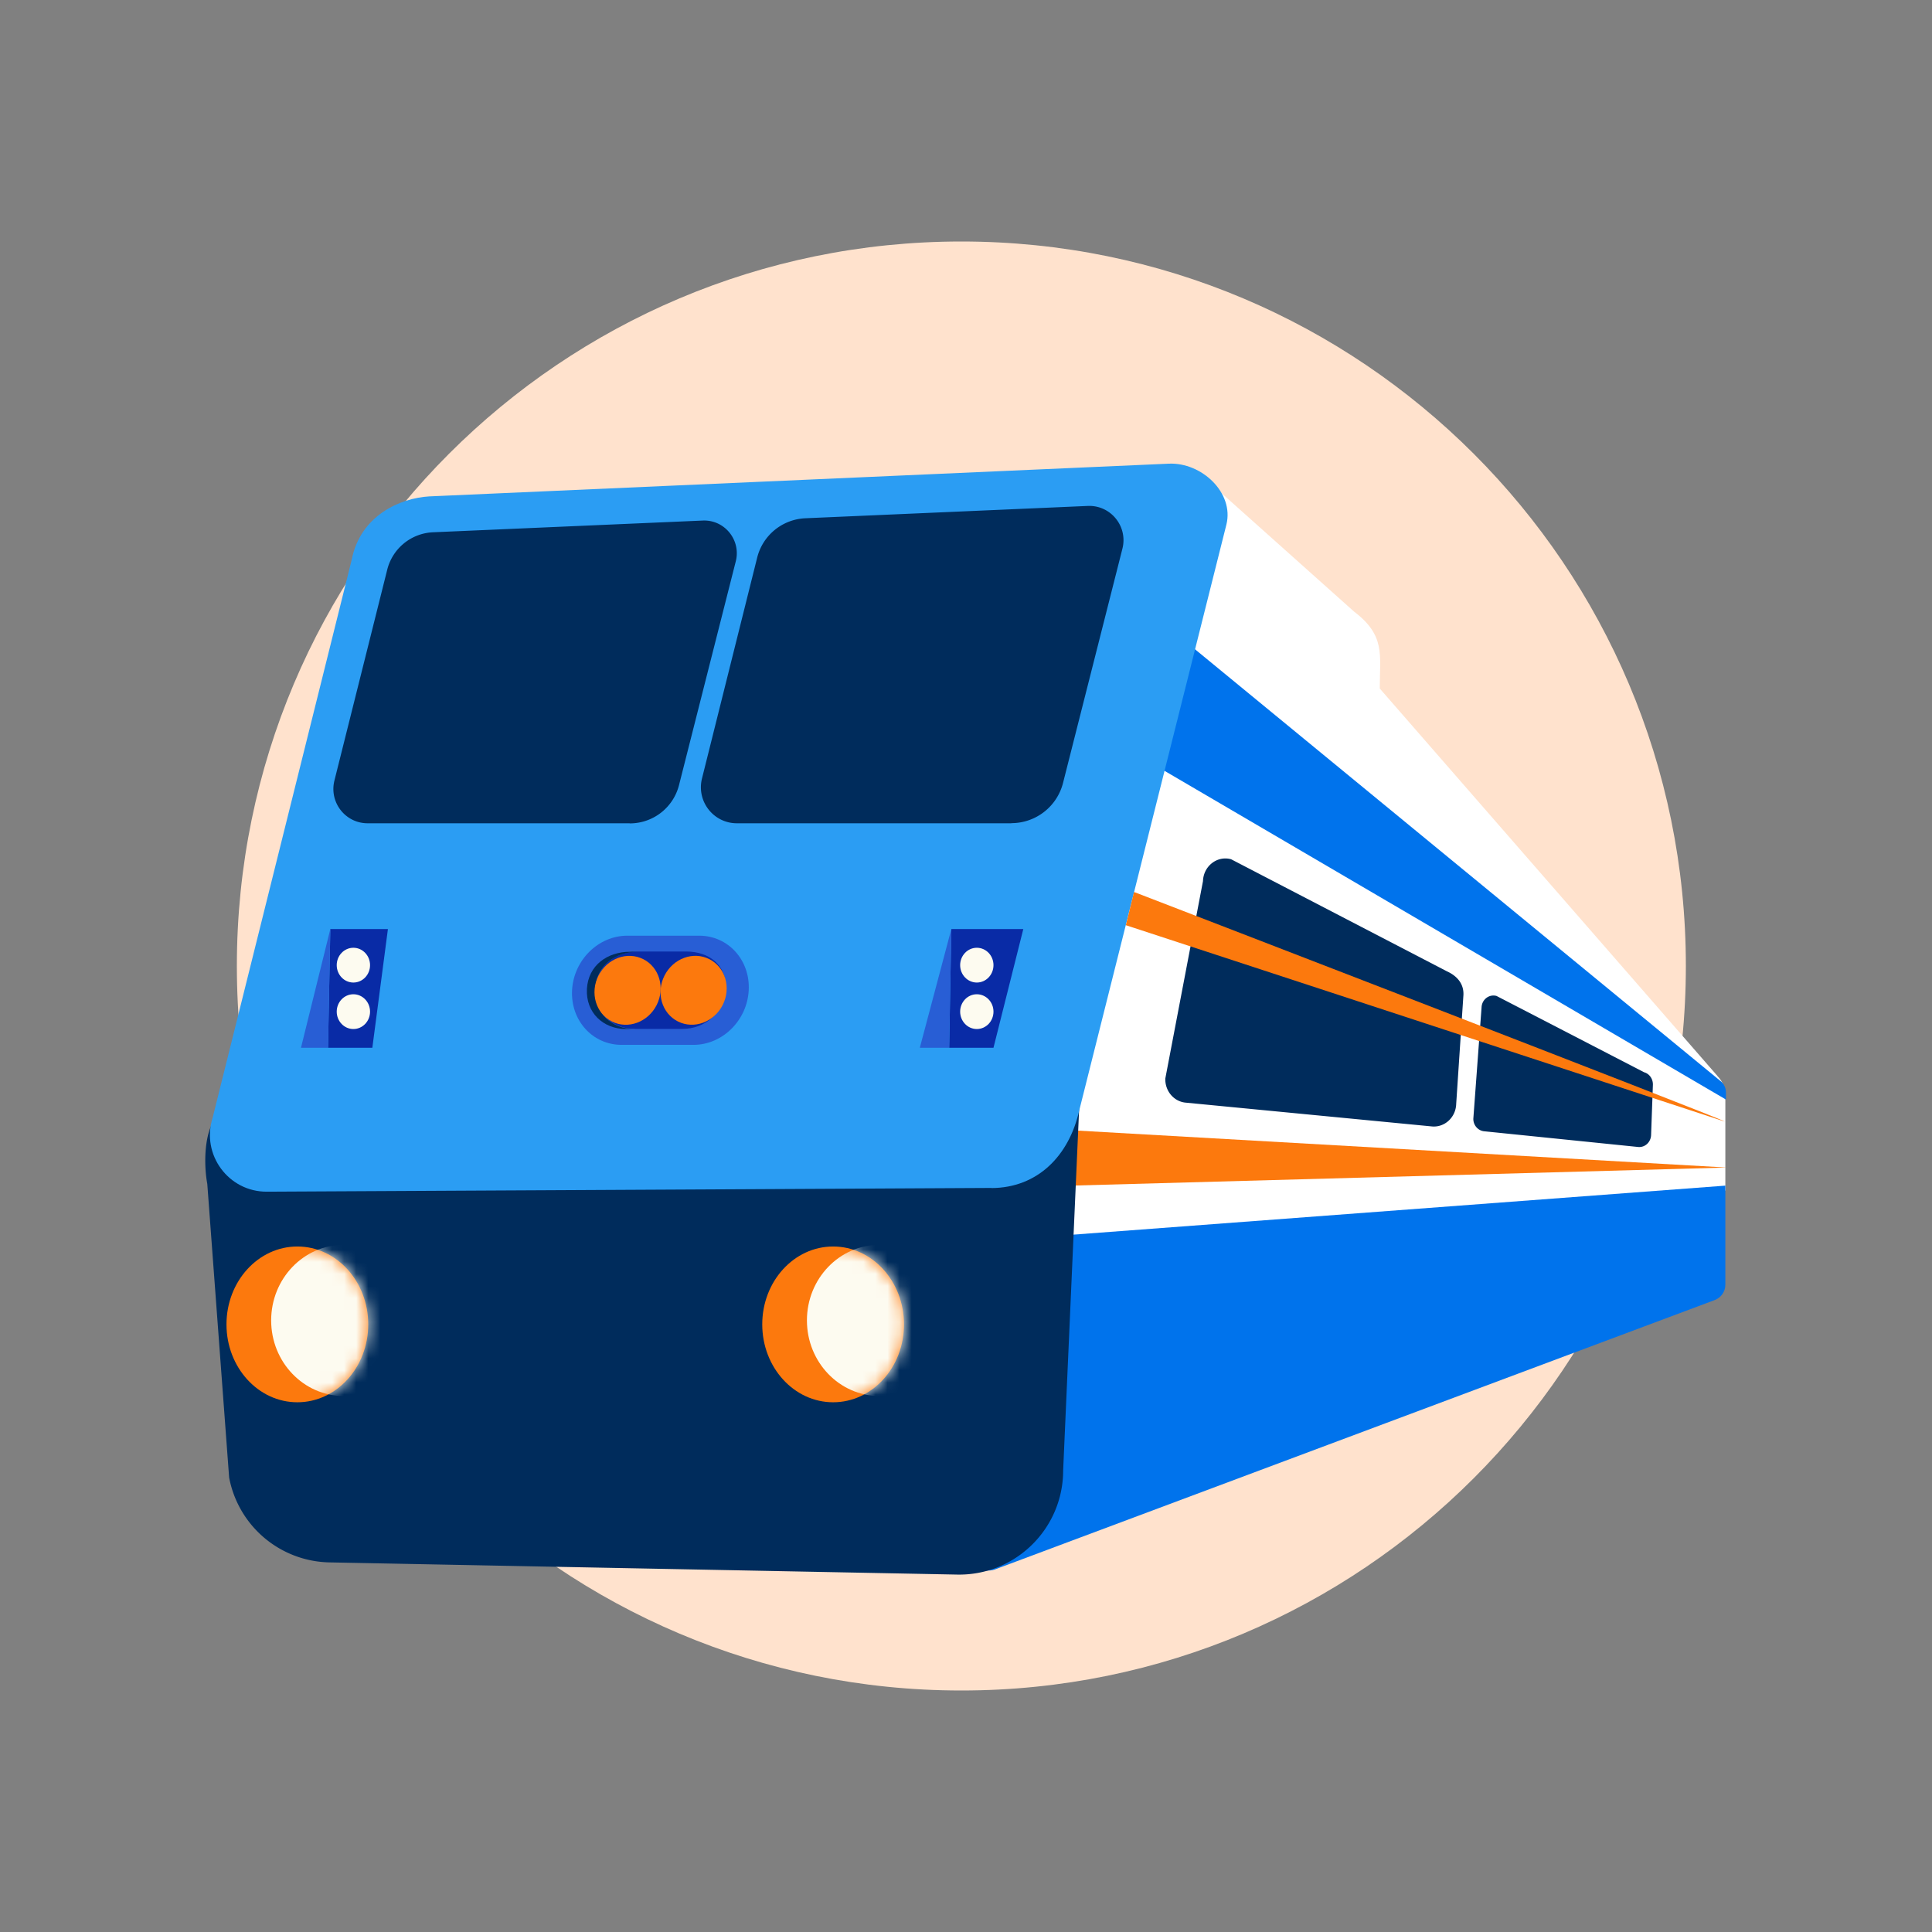
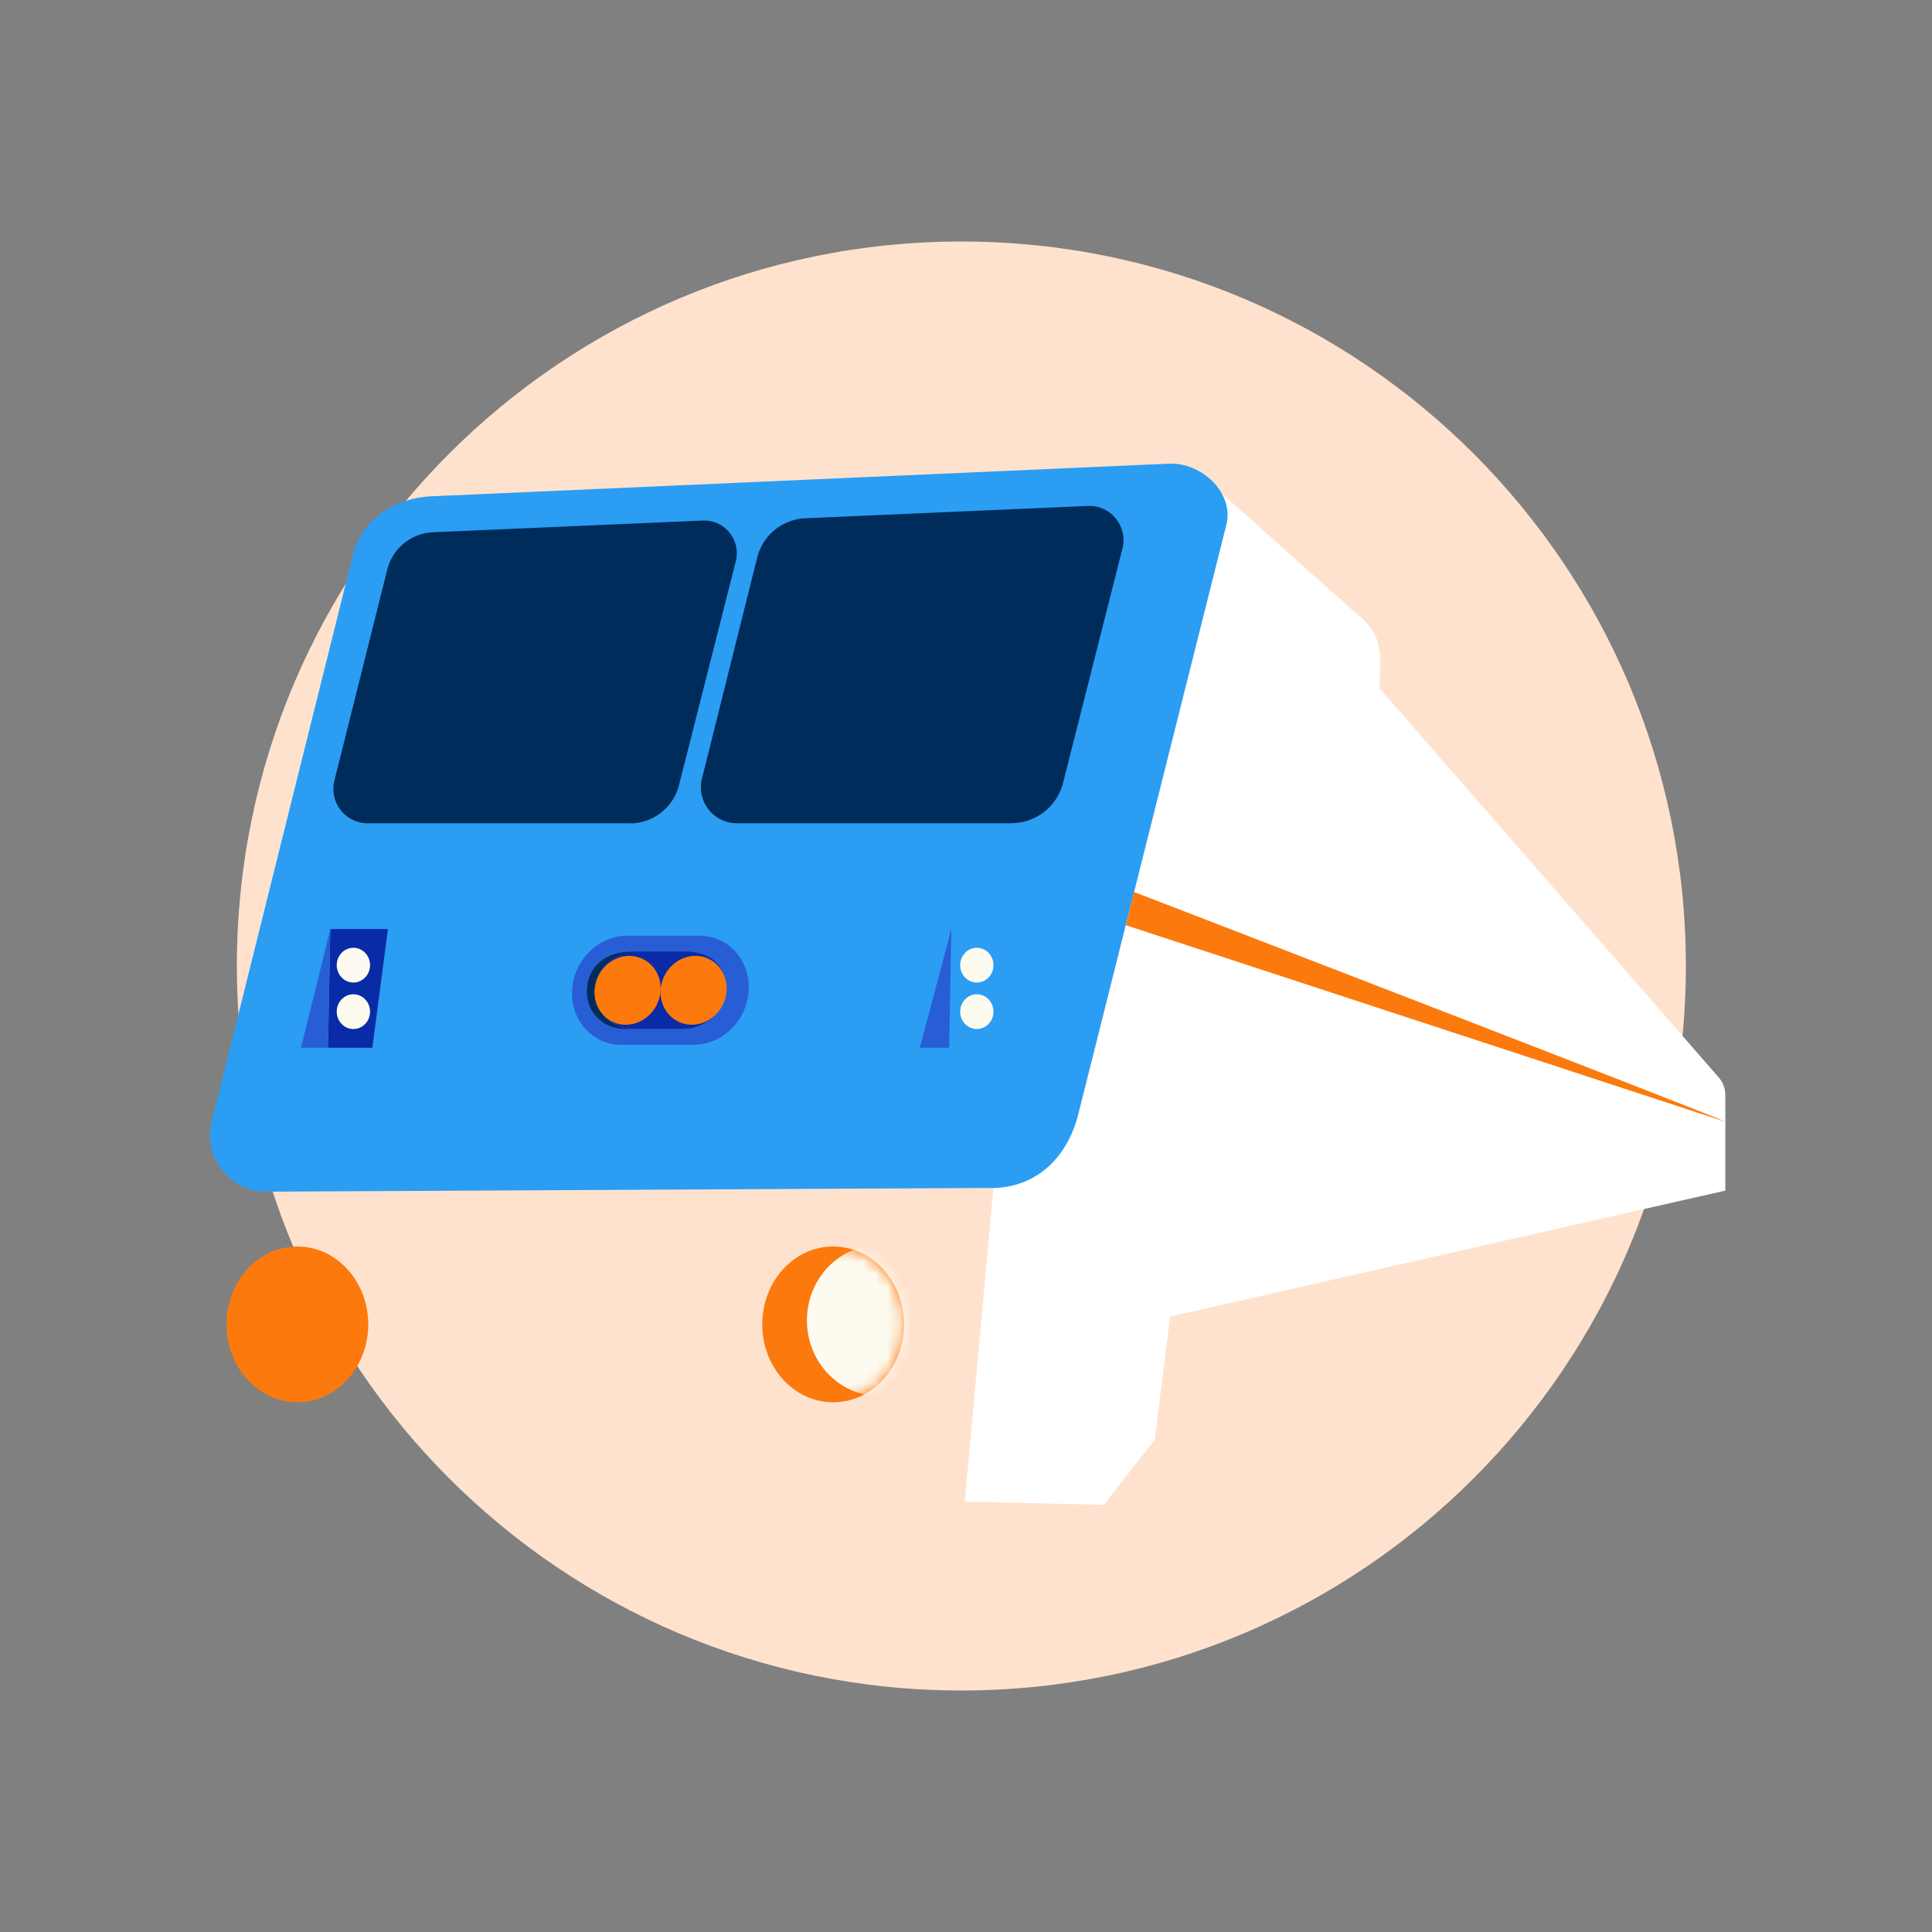
<svg xmlns="http://www.w3.org/2000/svg" width="160" height="160" fill="none">
  <rect width="100%" height="100%" fill="#808080" stroke="none" />
  <path d="M79.616 140c33.137 0 60-26.863 60-60s-26.863-60-60-60-60 26.863-60 60 26.863 60 60 60z" fill="#FFE2CD" />
  <path d="M142.236 89.12c.42.42.65.99.65 1.58v7.9l-45.98 10.43-1.28 10.21-4.22 5.38-11.51-.26 2.85-31.24 4.04-19.3 3.26-33.07c.17-1.73 7.7-2.5 9.2-1.62l12.87 11.5c2.64 2.01 2.15 3.57 2.15 6.39l27.97 32.09v.01z" fill="#fff" />
-   <path d="M83.416 93.3l59.58 3.39-60.13 1.66.55-5.05z" fill="#FC790D" />
-   <path d="M93.536 49.31l48.93 40.2c.3.23.47.59.47.96v.59L92.106 61.3l1.43-11.99zM142.886 98.18v8.22c0 .58-.37 1.09-.92 1.28L82.326 130c-1.29.43-6.34-1.35-6.08-2.69l4.89-24.48 61.74-4.64.01-.01z" fill="#0073EC" />
-   <path d="M121.196 82.38l-.6 9.04c-.03 1.1-.93 1.94-1.97 1.87l-20.39-1.97c-1-.07-1.76-.95-1.73-2l3.12-16.35c.04-1.25 1.18-2.13 2.33-1.81l17.87 9.28c.86.39 1.4 1.04 1.37 1.94zM136.886 89.83l-.15 4.17c-.02.58-.49 1.03-1.05.99l-12.75-1.3c-.53-.04-.94-.51-.92-1.06l.68-9.19c.02-.66.62-1.13 1.24-.96l12.22 6.32c.44.12.74.55.73 1.03zM89.376 91.69l-1.33 30.08c0 4.84-3.97 8.73-8.79 8.63l-52-1.01a8.627 8.627 0 01-8.28-7.03l-1.81-24.32c-.39-2.09-.22-6.02 1.9-6.03l70.31-.32z" fill="#002C5C" />
  <path d="M82.116 98.39c3.82-.02 6.42-2.68 7.26-6.42l12.19-48.53c.65-2.64-2.07-5.17-4.78-5.04l-61.25 2.71c-2.37.14-5.69 1.56-6.41 5.25l-11.52 46.22c-.96 3.04 1.32 6.13 4.5 6.11l60.01-.31v.01z" fill="#2B9DF3" />
  <path d="M51.476 86.53h5.96c2.39 0 4.44-2.02 4.57-4.52.13-2.5-1.7-4.52-4.1-4.52h-5.96c-2.39 0-4.44 2.02-4.57 4.52-.13 2.5 1.7 4.52 4.1 4.52z" fill="#285ED5" />
  <path d="M52.556 85.21h3.95c1.89 0 3.49-1.35 3.59-3.32.1-1.97-1.37-3.08-3.25-3.09h-3.95c-1.89 0-3.47 1.12-3.58 3.08-.1 1.97 1.35 3.32 3.24 3.32v.01z" fill="#092BA6" />
  <path d="M59.851 83.227c.72-1.425.223-3.124-1.109-3.796-1.33-.672-2.993-.061-3.712 1.364-.719 1.425-.222 3.125 1.109 3.796 1.331.672 2.993.061 3.712-1.364z" fill="#FC790D" />
  <path d="M52.536 85.22c-1.89 0-3.34-1.36-3.24-3.32.1-1.97 1.69-3.08 3.57-3.08h-.68c-1.89 0-3.47 1.12-3.58 3.08-.1 1.97 1.35 3.32 3.24 3.32h3.95-3.27.01z" fill="#002C5C" />
  <path d="M54.383 83.23c.719-1.425.222-3.125-1.109-3.796-1.331-.672-2.993-.061-3.712 1.364-.72 1.425-.223 3.124 1.109 3.796 1.331.672 2.993.061 3.712-1.364z" fill="#FC790D" />
  <path d="M32.126 76.94h-4.77l-.19 9.83h3.67l1.29-9.83z" fill="#092BA6" />
  <path d="M29.266 81.37c.762 0 1.38-.645 1.38-1.44 0-.795-.618-1.44-1.38-1.44-.762 0-1.38.645-1.38 1.44 0 .795.618 1.44 1.38 1.44zM29.266 85.22c.762 0 1.38-.645 1.38-1.44 0-.795-.618-1.44-1.38-1.44-.762 0-1.38.645-1.38 1.44 0 .795.618 1.44 1.38 1.44z" fill="#FDFBF0" />
  <path d="M24.926 86.77l2.43-9.83-.19 9.83h-2.24z" fill="#285ED5" />
-   <path d="M84.746 76.94h-5.96l-.18 9.83h3.67l2.47-9.83z" fill="#092BA6" />
  <path d="M80.896 85.22c.762 0 1.38-.645 1.38-1.44 0-.795-.618-1.44-1.38-1.44-.762 0-1.38.645-1.38 1.44 0 .795.618 1.44 1.38 1.44z" fill="#FDFBF0" />
  <path d="M76.176 86.77l2.61-9.83-.18 9.83h-2.43z" fill="#285ED5" />
  <path d="M80.896 81.37c.762 0 1.38-.645 1.38-1.44 0-.795-.618-1.44-1.38-1.44-.762 0-1.38.645-1.38 1.44 0 .795.618 1.44 1.38 1.44z" fill="#FDFBF0" />
  <path d="M68.996 116.13c3.242 0 5.87-2.888 5.87-6.45 0-3.562-2.628-6.45-5.87-6.45s-5.87 2.888-5.87 6.45c0 3.562 2.628 6.45 5.87 6.45z" fill="#FC790D" />
  <mask id="prefix__a" style="mask-type:luminance" maskUnits="userSpaceOnUse" x="63" y="103" width="12" height="14">
    <path d="M68.996 116.13c3.242 0 5.87-2.888 5.87-6.45 0-3.562-2.628-6.45-5.87-6.45s-5.87 2.888-5.87 6.45c0 3.562 2.628 6.45 5.87 6.45z" fill="#fff" />
  </mask>
  <g mask="url(#prefix__a)">
    <path d="M72.836 115.61c3.32 0 6.01-2.803 6.01-6.26s-2.69-6.26-6.01-6.26c-3.319 0-6.01 2.803-6.01 6.26s2.691 6.26 6.01 6.26z" fill="#FDFBF0" />
  </g>
  <path d="M24.626 116.13c3.242 0 5.87-2.888 5.87-6.45 0-3.562-2.628-6.45-5.87-6.45s-5.87 2.888-5.87 6.45c0 3.562 2.628 6.45 5.87 6.45z" fill="#FC790D" />
  <mask id="prefix__b" style="mask-type:luminance" maskUnits="userSpaceOnUse" x="18" y="103" width="13" height="14">
    <path d="M24.626 116.13c3.242 0 5.87-2.888 5.87-6.45 0-3.562-2.628-6.45-5.87-6.45s-5.87 2.888-5.87 6.45c0 3.562 2.628 6.45 5.87 6.45z" fill="#fff" />
  </mask>
  <g mask="url(#prefix__b)">
-     <path d="M28.466 115.61c3.32 0 6.01-2.803 6.01-6.26s-2.69-6.26-6.01-6.26c-3.319 0-6.01 2.803-6.01 6.26s2.691 6.26 6.01 6.26z" fill="#FDFBF0" />
-   </g>
+     </g>
  <path d="M93.236 76.62l49.59 16.26c0-.16-48.91-19.01-48.91-19.01l-.68 2.76v-.01z" fill="#FC790D" />
  <path d="M52.146 68.18h-21.7c-1.85 0-3.2-1.74-2.75-3.54l4.37-17.45a4.093 4.093 0 013.81-3.11l22.32-.97c1.81-.08 3.18 1.61 2.74 3.37l-4.7 18.53a4.204 4.204 0 01-4.08 3.18l-.01-.01zM83.766 68.18h-22.74c-1.94 0-3.36-1.82-2.89-3.71l4.57-18.29a4.306 4.306 0 013.99-3.26l23.39-1.02c1.9-.08 3.33 1.69 2.87 3.53l-4.92 19.41a4.417 4.417 0 01-4.28 3.33l.01.01z" fill="#002C5C" />
</svg>